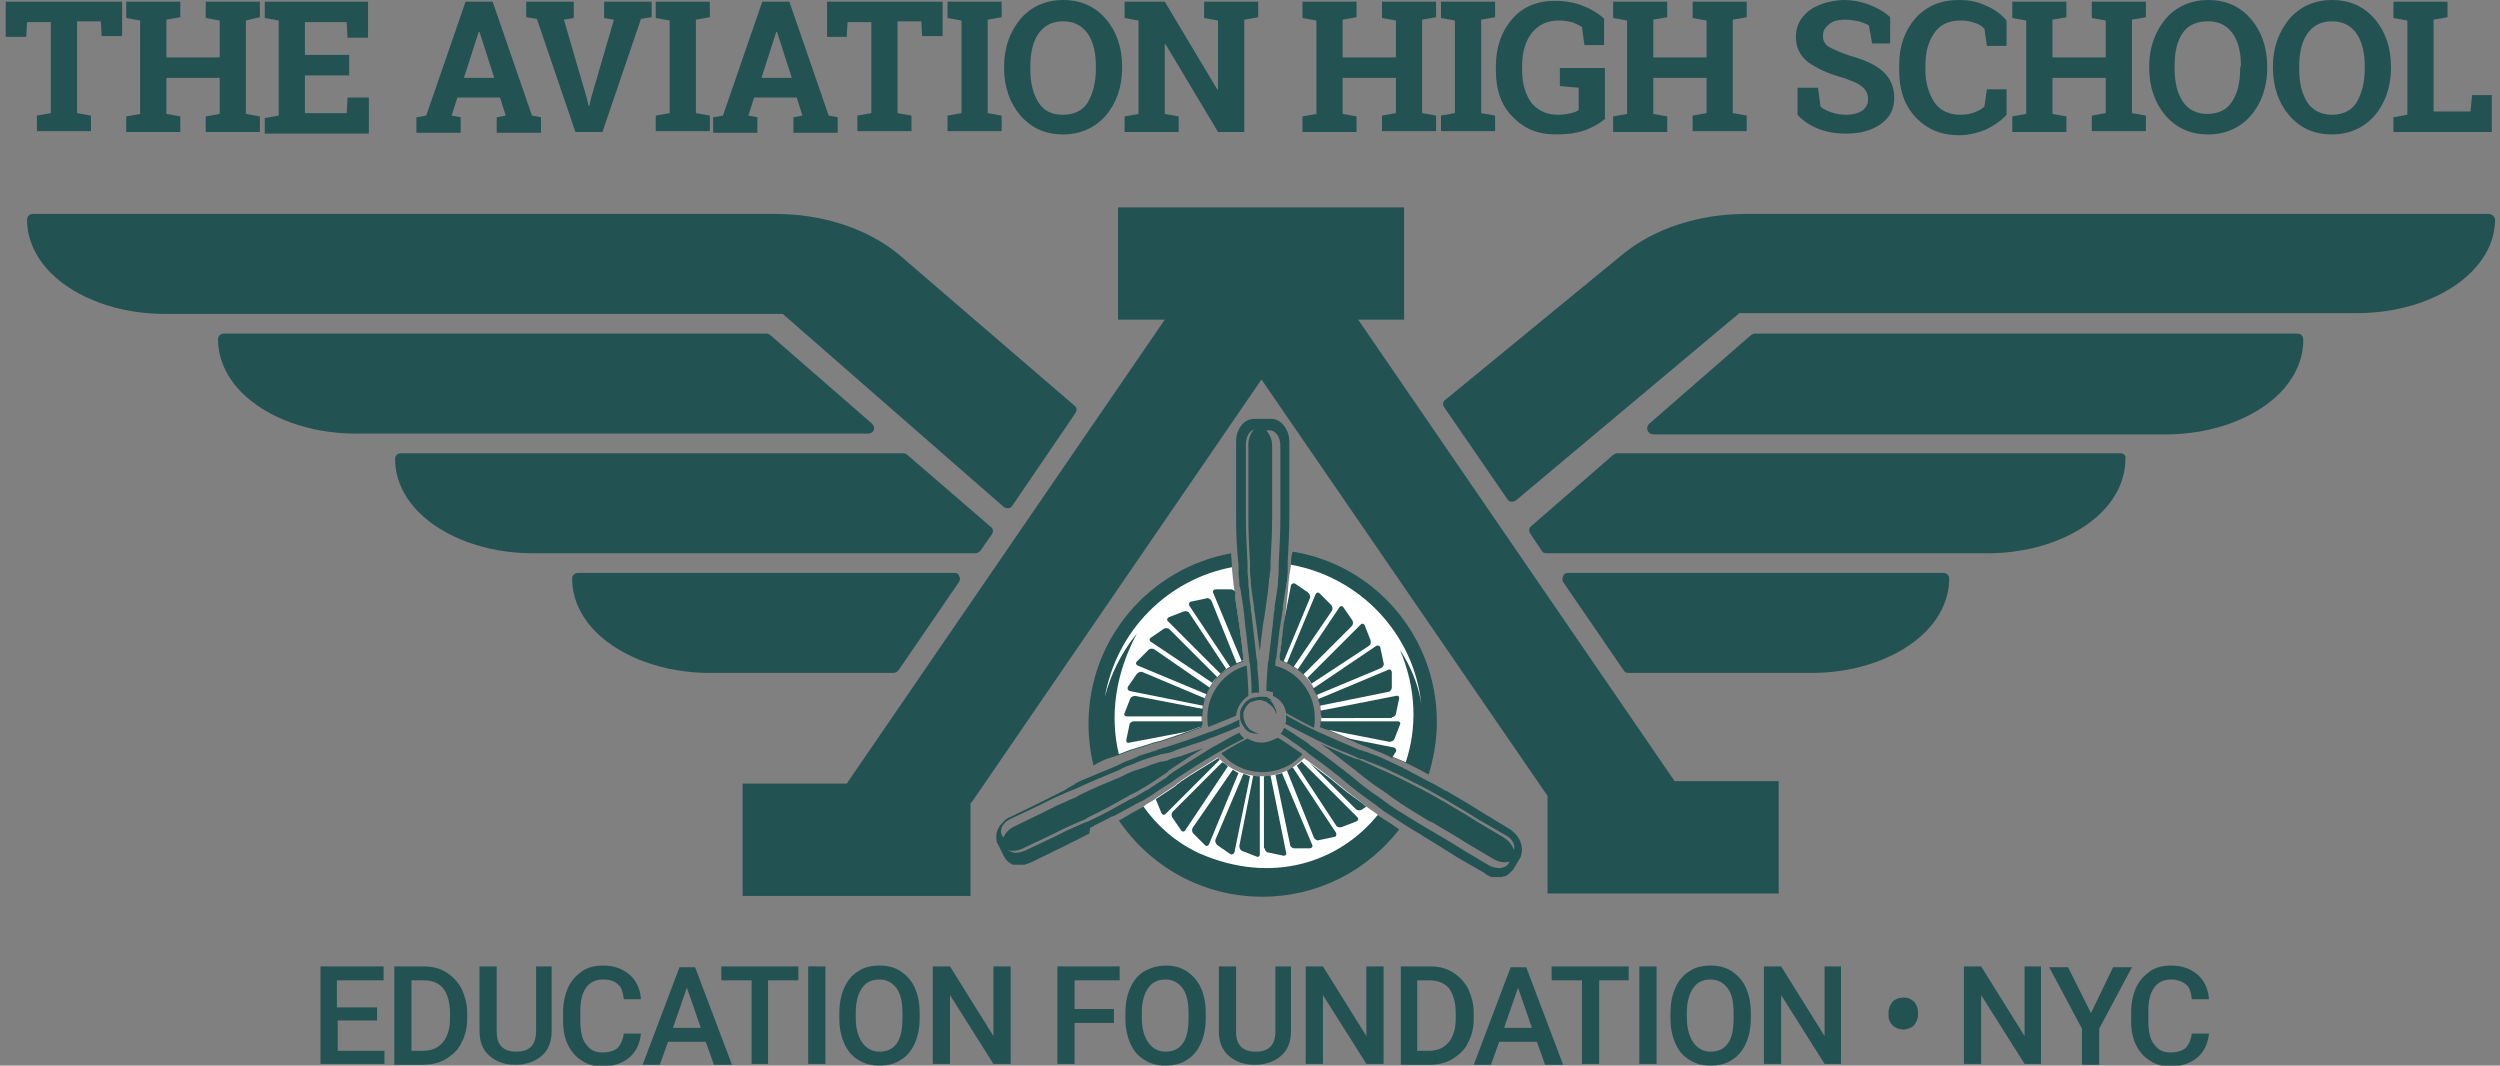
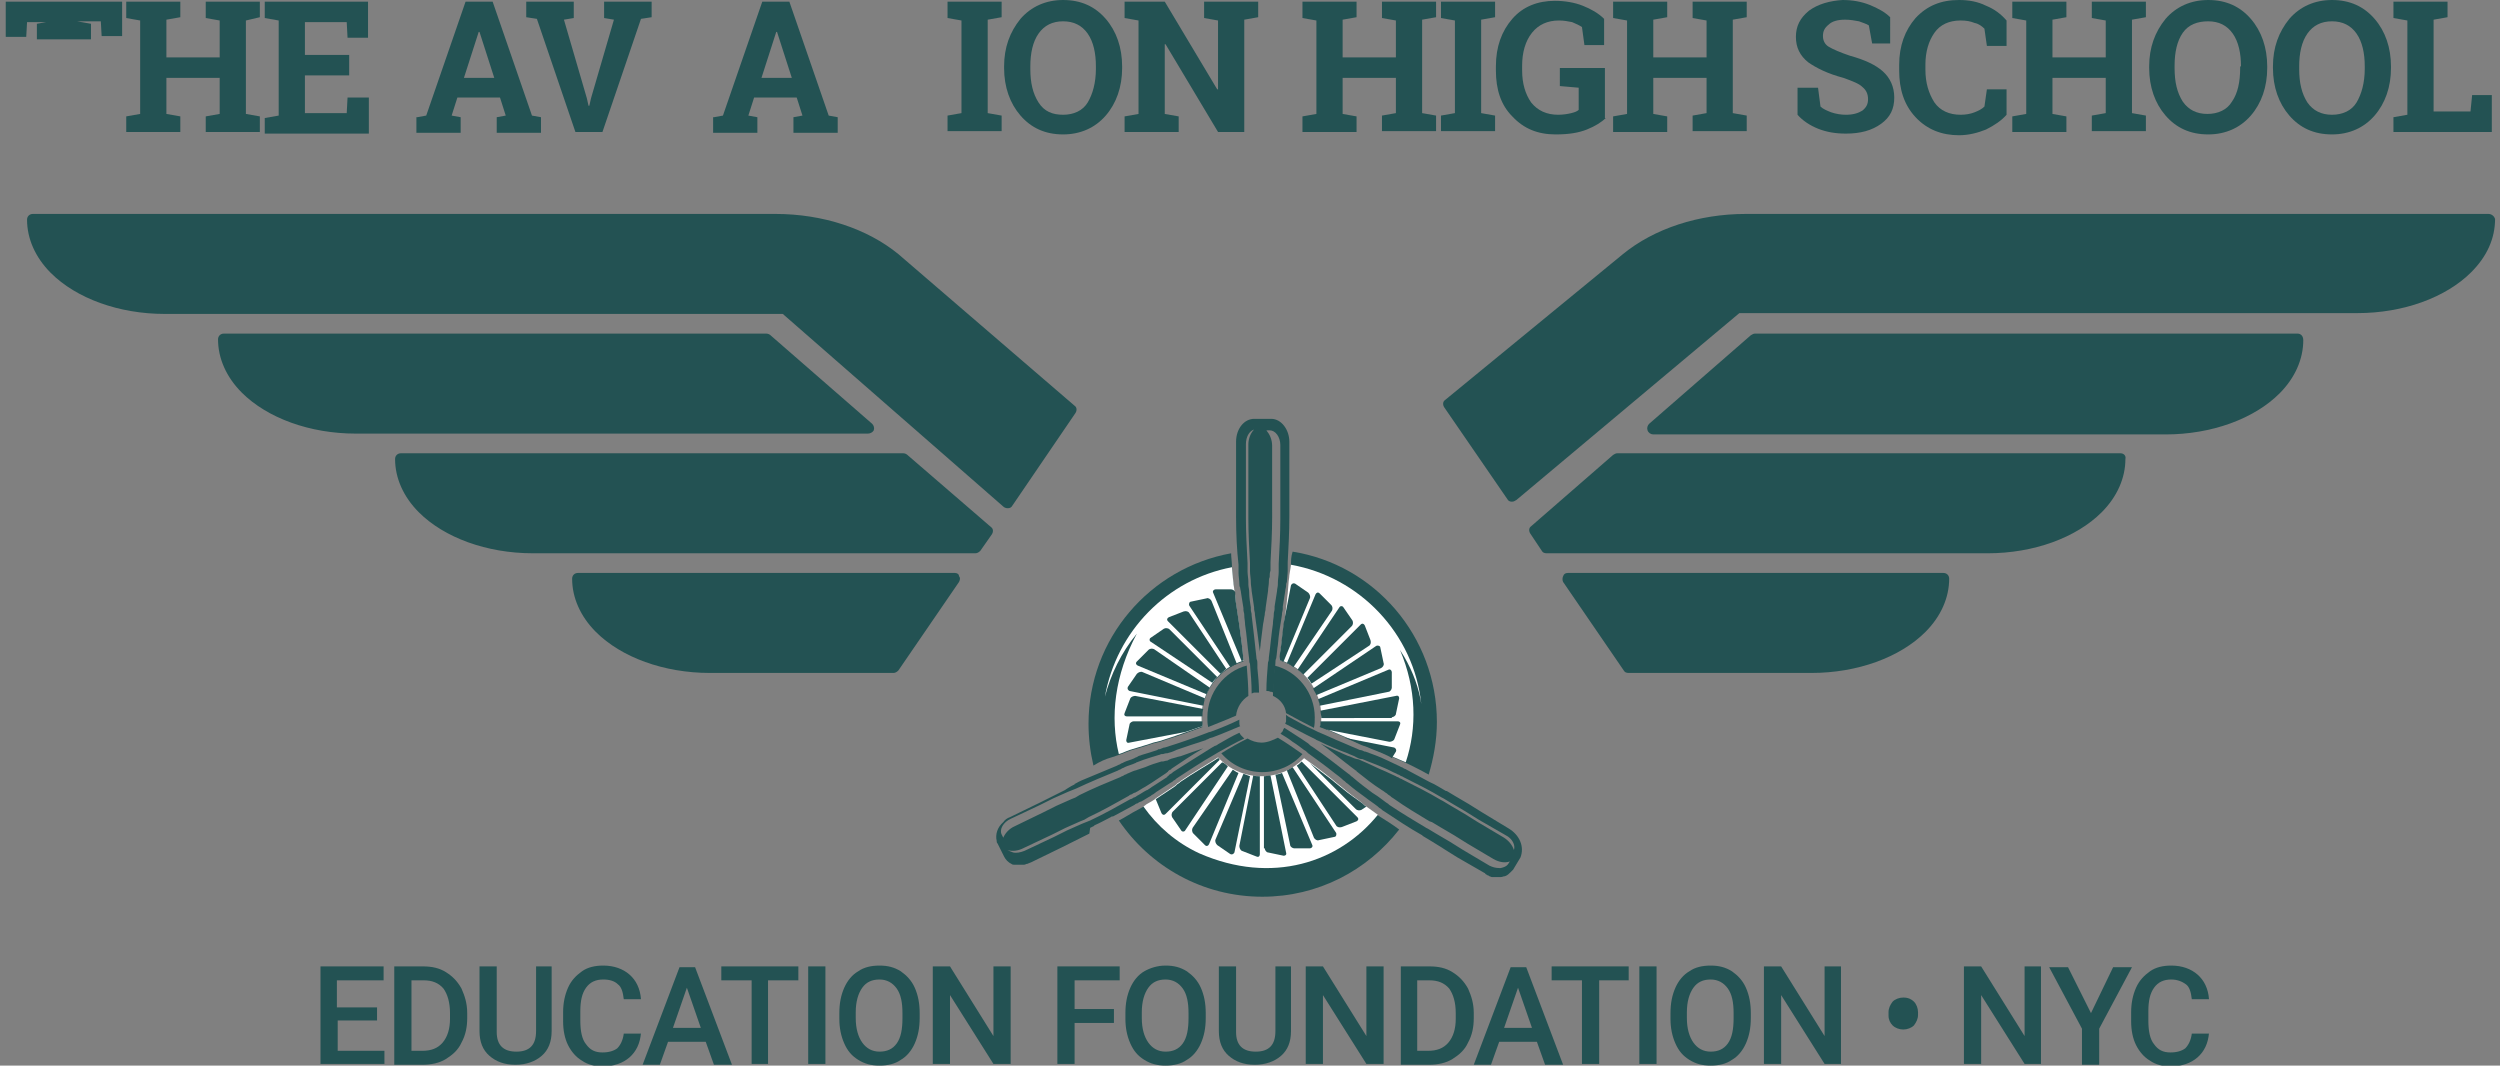
<svg xmlns="http://www.w3.org/2000/svg" version="1.1" id="Layer_1" x="0px" y="0px" viewBox="0 0 305 130" style="enable-background:new 0 0 305 130;" xml:space="preserve">
  <rect x="0" y="0" width="305" height="130" fill="#808080" stroke="none" />
  <style type="text/css">
	.st0{fill:#235253;}
	.st1{fill:#FFFFFF;}
	.st2{fill:none;}
</style>
  <g>
    <g>
-       <path class="st0" d="M14.9,0.2v4.2h-2.5l-0.1-1.8H9.4v11.2l1.7,0.3v1.9H4.5v-1.9l1.7-0.3V2.7H3.3L3.2,4.5H0.7V0.2H14.9z" />
+       <path class="st0" d="M14.9,0.2v4.2h-2.5l-0.1-1.8H9.4l1.7,0.3v1.9H4.5v-1.9l1.7-0.3V2.7H3.3L3.2,4.5H0.7V0.2H14.9z" />
      <path class="st0" d="M15.4,2.2V0.2H22v1.9l-1.7,0.3v4.6h6.5V2.5l-1.7-0.3V0.2h1.7H30h1.7v1.9L30,2.5v11.4l1.7,0.3v1.9h-6.6v-1.9    l1.7-0.3V9.5h-6.5v4.4l1.7,0.3v1.9h-6.6v-1.9l1.7-0.3V2.5L15.4,2.2z" />
      <path class="st0" d="M42.6,9.2h-5.4v4.6h5.1l0.1-1.9H45v4.4H32.3v-1.9l1.7-0.3V2.5l-1.7-0.3V0.2H34h10.9v4.4h-2.5l-0.1-1.9h-5.1v4    h5.4V9.2z" />
      <path class="st0" d="M50.9,14.3l1.1-0.2l4.8-13.9h3.3l4.8,13.9l1.1,0.2v1.9h-5.4v-1.9l1.1-0.2l-0.7-2.2h-5.2l-0.7,2.2l1.1,0.2v1.9    h-5.4V14.3z M56.6,9.5h3.7l-1.8-5.6h-0.1L56.6,9.5z" />
      <path class="st0" d="M70,2.2l-1.2,0.2l2.8,9.6l0.2,0.9h0.1l0.2-0.9l2.8-9.6l-1.2-0.2V0.2h5.8v1.9l-1.3,0.2l-4.7,13.8h-3.3    L65.5,2.3l-1.3-0.2V0.2H70V2.2z" />
-       <path class="st0" d="M80,2.2V0.2h6.6v1.9l-1.7,0.3v11.4l1.7,0.3v1.9H80v-1.9l1.7-0.3V2.5L80,2.2z" />
      <path class="st0" d="M87.1,14.3l1.1-0.2l4.8-13.9h3.3l4.8,13.9l1.1,0.2v1.9h-5.4v-1.9l1.1-0.2l-0.7-2.2h-5.2l-0.7,2.2l1.1,0.2v1.9    h-5.4V14.3z M92.9,9.5h3.7l-1.8-5.6h-0.1L92.9,9.5z" />
-       <path class="st0" d="M115,0.2v4.2h-2.5l-0.1-1.8h-2.9v11.2l1.7,0.3v1.9h-6.6v-1.9l1.7-0.3V2.7h-2.9l-0.1,1.8h-2.4V0.2H115z" />
      <path class="st0" d="M115.6,2.2V0.2h6.6v1.9l-1.7,0.3v11.4l1.7,0.3v1.9h-6.6v-1.9l1.7-0.3V2.5L115.6,2.2z" />
      <path class="st0" d="M136.9,8.3c0,2.3-0.7,4.3-2,5.8c-1.3,1.5-3.1,2.3-5.2,2.3c-2.2,0-3.9-0.8-5.2-2.3c-1.3-1.5-2-3.5-2-5.8V8.1    c0-2.3,0.7-4.2,2-5.8c1.3-1.5,3.1-2.3,5.2-2.3c2.2,0,3.9,0.8,5.2,2.3c1.3,1.5,2,3.5,2,5.8V8.3z M133.7,8.1c0-1.6-0.3-3-1-4    c-0.7-1-1.7-1.5-3-1.5c-1.3,0-2.3,0.5-3,1.5c-0.7,1-1,2.4-1,4v0.3c0,1.7,0.3,3,1,4.1s1.7,1.5,3,1.5c1.3,0,2.4-0.5,3-1.5    s1-2.4,1-4.1V8.1z" />
      <path class="st0" d="M153.5,0.2v1.9l-1.7,0.3v13.7h-3.2l-6.4-10.7l-0.1,0v8.5l1.7,0.3v1.9h-6.6v-1.9l1.7-0.3V2.5l-1.7-0.3V0.2h1.7    h3.2l6.4,10.7l0.1,0V2.5l-1.7-0.3V0.2h4.9H153.5z" />
      <path class="st0" d="M158.9,2.2V0.2h6.6v1.9l-1.7,0.3v4.6h6.5V2.5l-1.7-0.3V0.2h1.7h3.2h1.7v1.9l-1.7,0.3v11.4l1.7,0.3v1.9h-6.6    v-1.9l1.7-0.3V9.5h-6.5v4.4l1.7,0.3v1.9h-6.6v-1.9l1.7-0.3V2.5L158.9,2.2z" />
      <path class="st0" d="M175.8,2.2V0.2h6.6v1.9l-1.7,0.3v11.4l1.7,0.3v1.9h-6.6v-1.9l1.7-0.3V2.5L175.8,2.2z" />
      <path class="st0" d="M195.9,14.4c-0.5,0.5-1.3,1-2.3,1.4c-1,0.4-2.2,0.6-3.8,0.6c-2.2,0-3.9-0.7-5.3-2.2c-1.4-1.4-2-3.3-2-5.6V8.1    c0-2.4,0.7-4.3,2-5.8s3.1-2.2,5.2-2.2c1.2,0,2.4,0.2,3.4,0.6c1,0.4,1.9,0.9,2.6,1.6v3.2h-2.4L193,3.3c-0.3-0.2-0.7-0.4-1.2-0.6    c-0.5-0.1-1-0.2-1.6-0.2c-1.4,0-2.5,0.5-3.3,1.5c-0.8,1-1.2,2.4-1.2,4v0.6c0,1.6,0.4,2.9,1.1,3.9c0.8,1,1.9,1.5,3.3,1.5    c0.6,0,1.2-0.1,1.6-0.2c0.4-0.1,0.7-0.2,0.9-0.4v-2.7l-2.3-0.2V8.3h5.5V14.4z" />
      <path class="st0" d="M196.8,2.2V0.2h6.6v1.9l-1.7,0.3v4.6h6.5V2.5l-1.7-0.3V0.2h1.7h3.2h1.7v1.9l-1.7,0.3v11.4l1.7,0.3v1.9h-6.6    v-1.9l1.7-0.3V9.5h-6.5v4.4l1.7,0.3v1.9h-6.6v-1.9l1.7-0.3V2.5L196.8,2.2z" />
      <path class="st0" d="M230.8,5.3h-2.4L228,3.1c-0.3-0.2-0.7-0.3-1.2-0.5c-0.5-0.1-1.1-0.2-1.7-0.2c-0.9,0-1.6,0.2-2,0.6    c-0.5,0.4-0.7,0.8-0.7,1.4c0,0.5,0.2,1,0.7,1.3s1.4,0.7,2.6,1.1c1.8,0.5,3.1,1.1,4,1.9c0.9,0.8,1.4,1.9,1.4,3.2    c0,1.4-0.5,2.4-1.6,3.2s-2.5,1.2-4.3,1.2c-1.3,0-2.4-0.2-3.4-0.6c-1-0.4-1.9-1-2.5-1.7v-3.3h2.5l0.3,2.3c0.3,0.3,0.8,0.5,1.3,0.7    c0.6,0.2,1.2,0.3,1.8,0.3c0.9,0,1.5-0.2,2-0.5c0.5-0.4,0.7-0.8,0.7-1.4c0-0.6-0.2-1.1-0.7-1.5c-0.4-0.4-1.2-0.7-2.3-1.1    c-1.9-0.5-3.3-1.2-4.3-1.9c-1-0.8-1.5-1.8-1.5-3.1c0-1.3,0.5-2.3,1.6-3.2c1.1-0.8,2.5-1.2,4.1-1.3c1.2,0,2.3,0.2,3.3,0.6    c1,0.4,1.9,0.9,2.5,1.5V5.3z" />
      <path class="st0" d="M244.8,5.6h-2.4l-0.3-2.1c-0.3-0.3-0.7-0.6-1.2-0.7c-0.5-0.2-1-0.3-1.7-0.3c-1.4,0-2.5,0.5-3.2,1.5    c-0.7,1-1.1,2.3-1.1,3.9v0.6c0,1.6,0.4,2.9,1.1,4c0.7,1,1.8,1.5,3.2,1.5c0.6,0,1.2-0.1,1.7-0.3c0.5-0.2,0.9-0.4,1.2-0.7l0.3-2.1    h2.4V14c-0.6,0.7-1.5,1.3-2.5,1.8c-1,0.4-2.1,0.7-3.3,0.7c-2.1,0-3.9-0.7-5.3-2.2c-1.4-1.5-2-3.4-2-5.7V7.9c0-2.3,0.7-4.2,2-5.7    c1.4-1.5,3.1-2.2,5.3-2.2c1.2,0,2.3,0.2,3.3,0.7c1,0.4,1.8,1,2.5,1.8V5.6z" />
      <path class="st0" d="M245.5,2.2V0.2h6.6v1.9l-1.7,0.3v4.6h6.5V2.5l-1.7-0.3V0.2h1.7h3.2h1.7v1.9l-1.7,0.3v11.4l1.7,0.3v1.9h-6.6    v-1.9l1.7-0.3V9.5h-6.5v4.4l1.7,0.3v1.9h-6.6v-1.9l1.7-0.3V2.5L245.5,2.2z" />
      <path class="st0" d="M276.6,8.3c0,2.3-0.7,4.3-2,5.8c-1.3,1.5-3.1,2.3-5.2,2.3c-2.2,0-3.9-0.8-5.2-2.3c-1.3-1.5-2-3.5-2-5.8V8.1    c0-2.3,0.7-4.2,2-5.8c1.3-1.5,3.1-2.3,5.2-2.3c2.2,0,3.9,0.8,5.2,2.3c1.3,1.5,2,3.5,2,5.8V8.3z M273.4,8.1c0-1.6-0.3-3-1-4    c-0.7-1-1.7-1.5-3-1.5S267,3,266.3,4c-0.7,1-1,2.4-1,4v0.3c0,1.7,0.3,3,1,4.1c0.7,1,1.7,1.5,3,1.5c1.3,0,2.4-0.5,3-1.5    c0.7-1,1-2.4,1-4.1V8.1z" />
      <path class="st0" d="M291.7,8.3c0,2.3-0.7,4.3-2,5.8c-1.3,1.5-3.1,2.3-5.2,2.3c-2.2,0-3.9-0.8-5.2-2.3c-1.3-1.5-2-3.5-2-5.8V8.1    c0-2.3,0.7-4.2,2-5.8c1.3-1.5,3.1-2.3,5.2-2.3c2.2,0,3.9,0.8,5.2,2.3c1.3,1.5,2,3.5,2,5.8V8.3z M288.5,8.1c0-1.6-0.3-3-1-4    c-0.7-1-1.7-1.5-3-1.5c-1.3,0-2.3,0.5-3,1.5c-0.7,1-1,2.4-1,4v0.3c0,1.7,0.3,3,1,4.1c0.7,1,1.7,1.5,3,1.5c1.3,0,2.4-0.5,3-1.5    s1-2.4,1-4.1V8.1z" />
      <path class="st0" d="M292,16.2v-1.9l1.7-0.3V2.5L292,2.2V0.2h1.7h3.2h1.7v1.9l-1.7,0.3v11.2h4.5l0.2-2h2.4v4.5H292z" />
    </g>
    <g>
      <path class="st0" d="M46.1,124.5h-4.9v3.7h5.7v1.6h-7.8v-11.9h7.7v1.7h-5.7v3.3h4.9V124.5z" />
      <path class="st0" d="M48.1,129.8v-11.9h3.5c1.1,0,2,0.2,2.8,0.7c0.8,0.5,1.4,1.1,1.9,2c0.4,0.9,0.7,1.8,0.7,3v0.6    c0,1.1-0.2,2.1-0.7,3c-0.4,0.9-1.1,1.5-1.9,2c-0.8,0.5-1.8,0.7-2.9,0.7H48.1z M50.2,119.6v8.6h1.3c1.1,0,1.9-0.3,2.5-1    c0.6-0.7,0.9-1.7,0.9-2.9v-0.7c0-1.3-0.3-2.3-0.8-3c-0.6-0.7-1.4-1-2.4-1H50.2z" />
      <path class="st0" d="M67.3,117.9v7.9c0,1.3-0.4,2.3-1.2,3c-0.8,0.7-1.9,1.1-3.2,1.1c-1.4,0-2.4-0.4-3.2-1.1s-1.2-1.7-1.2-3v-7.9    h2.1v8c0,0.8,0.2,1.4,0.6,1.8c0.4,0.4,1,0.6,1.8,0.6c1.6,0,2.4-0.8,2.4-2.5v-7.9H67.3z" />
      <path class="st0" d="M78.2,126c-0.1,1.3-0.6,2.3-1.4,3c-0.8,0.7-1.9,1.1-3.3,1.1c-0.9,0-1.8-0.2-2.5-0.7c-0.7-0.4-1.3-1.1-1.7-1.9    c-0.4-0.8-0.6-1.8-0.6-2.9v-1.1c0-1.1,0.2-2.1,0.6-3c0.4-0.9,1-1.5,1.7-2c0.7-0.5,1.6-0.7,2.6-0.7c1.3,0,2.4,0.4,3.2,1.1    c0.8,0.7,1.3,1.7,1.4,3h-2.1c-0.1-0.9-0.3-1.5-0.7-1.8c-0.4-0.4-1-0.6-1.8-0.6c-0.9,0-1.6,0.3-2.1,1c-0.5,0.7-0.7,1.6-0.7,2.9v1.1    c0,1.3,0.2,2.3,0.7,2.9c0.5,0.7,1.1,1,2,1c0.8,0,1.4-0.2,1.8-0.5c0.4-0.4,0.7-1,0.8-1.8H78.2z" />
      <path class="st0" d="M86.1,127.1h-4.6l-1,2.8h-2.1l4.5-11.9h1.9l4.5,11.9h-2.2L86.1,127.1z M82.1,125.4h3.4l-1.7-4.9L82.1,125.4z" />
      <path class="st0" d="M97.4,119.6h-3.7v10.2h-2v-10.2H88v-1.7h9.4V119.6z" />
      <path class="st0" d="M100.7,129.8h-2.1v-11.9h2.1V129.8z" />
      <path class="st0" d="M112.2,124.2c0,1.2-0.2,2.2-0.6,3.1c-0.4,0.9-1,1.6-1.7,2c-0.7,0.5-1.6,0.7-2.6,0.7c-1,0-1.8-0.2-2.6-0.7    c-0.8-0.5-1.3-1.1-1.7-2c-0.4-0.9-0.6-1.9-0.6-3v-0.7c0-1.2,0.2-2.2,0.6-3.1c0.4-0.9,1-1.6,1.7-2c0.7-0.5,1.6-0.7,2.6-0.7    c1,0,1.8,0.2,2.6,0.7c0.7,0.5,1.3,1.1,1.7,2c0.4,0.9,0.6,1.9,0.6,3.1V124.2z M110.1,123.6c0-1.3-0.2-2.3-0.7-3    c-0.5-0.7-1.2-1.1-2.1-1.1c-0.9,0-1.6,0.3-2.1,1c-0.5,0.7-0.8,1.7-0.8,3v0.7c0,1.3,0.3,2.3,0.8,3c0.5,0.7,1.2,1.1,2.1,1.1    c0.9,0,1.6-0.3,2.1-1c0.5-0.7,0.7-1.7,0.7-3.1V123.6z" />
      <path class="st0" d="M123.3,129.8h-2.1l-5.3-8.4v8.4h-2.1v-11.9h2.1l5.3,8.5v-8.5h2.1V129.8z" />
      <path class="st0" d="M135.9,124.8h-4.8v5h-2.1v-11.9h7.6v1.7h-5.5v3.5h4.8V124.8z" />
      <path class="st0" d="M147.1,124.2c0,1.2-0.2,2.2-0.6,3.1c-0.4,0.9-1,1.6-1.7,2c-0.7,0.5-1.6,0.7-2.6,0.7c-1,0-1.8-0.2-2.6-0.7    c-0.8-0.5-1.3-1.1-1.7-2c-0.4-0.9-0.6-1.9-0.6-3v-0.7c0-1.2,0.2-2.2,0.6-3.1c0.4-0.9,1-1.6,1.7-2s1.6-0.7,2.6-0.7    c1,0,1.8,0.2,2.6,0.7c0.7,0.5,1.3,1.1,1.7,2c0.4,0.9,0.6,1.9,0.6,3.1V124.2z M145,123.6c0-1.3-0.2-2.3-0.7-3    c-0.5-0.7-1.2-1.1-2.1-1.1c-0.9,0-1.6,0.3-2.1,1c-0.5,0.7-0.8,1.7-0.8,3v0.7c0,1.3,0.3,2.3,0.8,3c0.5,0.7,1.2,1.1,2.1,1.1    c0.9,0,1.6-0.3,2.1-1c0.5-0.7,0.7-1.7,0.7-3.1V123.6z" />
      <path class="st0" d="M157.5,117.9v7.9c0,1.3-0.4,2.3-1.2,3c-0.8,0.7-1.9,1.1-3.2,1.1c-1.4,0-2.4-0.4-3.2-1.1    c-0.8-0.7-1.2-1.7-1.2-3v-7.9h2.1v8c0,0.8,0.2,1.4,0.6,1.8c0.4,0.4,1,0.6,1.8,0.6c1.6,0,2.4-0.8,2.4-2.5v-7.9H157.5z" />
      <path class="st0" d="M168.8,129.8h-2.1l-5.3-8.4v8.4h-2.1v-11.9h2.1l5.3,8.5v-8.5h2.1V129.8z" />
      <path class="st0" d="M170.9,129.8v-11.9h3.5c1.1,0,2,0.2,2.8,0.7c0.8,0.5,1.4,1.1,1.9,2c0.4,0.9,0.7,1.8,0.7,3v0.6    c0,1.1-0.2,2.1-0.7,3c-0.4,0.9-1.1,1.5-1.9,2c-0.8,0.5-1.8,0.7-2.9,0.7H170.9z M172.9,119.6v8.6h1.3c1.1,0,1.9-0.3,2.5-1    c0.6-0.7,0.9-1.7,0.9-2.9v-0.7c0-1.3-0.3-2.3-0.8-3c-0.6-0.7-1.4-1-2.4-1H172.9z" />
      <path class="st0" d="M187.5,127.1h-4.6l-1,2.8h-2.1l4.5-11.9h1.9l4.5,11.9h-2.2L187.5,127.1z M183.5,125.4h3.4l-1.7-4.9    L183.5,125.4z" />
      <path class="st0" d="M198.8,119.6h-3.7v10.2h-2.1v-10.2h-3.7v-1.7h9.4V119.6z" />
      <path class="st0" d="M202.1,129.8H200v-11.9h2.1V129.8z" />
      <path class="st0" d="M213.6,124.2c0,1.2-0.2,2.2-0.6,3.1c-0.4,0.9-1,1.6-1.7,2c-0.7,0.5-1.6,0.7-2.6,0.7c-1,0-1.8-0.2-2.6-0.7    c-0.8-0.5-1.3-1.1-1.7-2c-0.4-0.9-0.6-1.9-0.6-3v-0.7c0-1.2,0.2-2.2,0.6-3.1c0.4-0.9,1-1.6,1.7-2c0.7-0.5,1.6-0.7,2.6-0.7    c1,0,1.8,0.2,2.6,0.7c0.7,0.5,1.3,1.1,1.7,2c0.4,0.9,0.6,1.9,0.6,3.1V124.2z M211.5,123.6c0-1.3-0.2-2.3-0.7-3    c-0.5-0.7-1.2-1.1-2.1-1.1c-0.9,0-1.6,0.3-2.1,1c-0.5,0.7-0.8,1.7-0.8,3v0.7c0,1.3,0.3,2.3,0.8,3c0.5,0.7,1.2,1.1,2.1,1.1    c0.9,0,1.6-0.3,2.1-1c0.5-0.7,0.7-1.7,0.7-3.1V123.6z" />
      <path class="st0" d="M224.7,129.8h-2.1l-5.3-8.4v8.4h-2.1v-11.9h2.1l5.3,8.5v-8.5h2V129.8z" />
      <path class="st0" d="M230.4,123.5c0-0.5,0.2-0.9,0.5-1.3c0.3-0.3,0.8-0.5,1.3-0.5c0.6,0,1,0.2,1.3,0.5c0.3,0.3,0.5,0.8,0.5,1.3    v0.3c0,0.5-0.2,0.9-0.5,1.3c-0.3,0.3-0.8,0.5-1.3,0.5c-0.5,0-1-0.2-1.3-0.5c-0.3-0.3-0.5-0.7-0.5-1.2V123.5z" />
      <path class="st0" d="M249.1,129.8H247l-5.3-8.4v8.4h-2.1v-11.9h2.1l5.3,8.5v-8.5h2V129.8z" />
      <path class="st0" d="M255.1,123.6l2.7-5.6h2.3l-4,7.5v4.4H254v-4.4l-4-7.5h2.3L255.1,123.6z" />
      <path class="st0" d="M269.5,126c-0.1,1.3-0.6,2.3-1.4,3c-0.8,0.7-1.9,1.1-3.3,1.1c-0.9,0-1.8-0.2-2.5-0.7    c-0.7-0.4-1.3-1.1-1.7-1.9c-0.4-0.8-0.6-1.8-0.6-2.9v-1.1c0-1.1,0.2-2.1,0.6-3c0.4-0.9,1-1.5,1.7-2c0.7-0.5,1.6-0.7,2.6-0.7    c1.3,0,2.4,0.4,3.2,1.1c0.8,0.7,1.3,1.7,1.4,3h-2.1c-0.1-0.9-0.3-1.5-0.7-1.8s-1-0.6-1.8-0.6c-0.9,0-1.6,0.3-2.1,1    c-0.5,0.7-0.7,1.6-0.7,2.9v1.1c0,1.3,0.2,2.3,0.7,2.9c0.5,0.7,1.1,1,2,1c0.8,0,1.4-0.2,1.8-0.5c0.4-0.4,0.7-1,0.8-1.8H269.5z" />
    </g>
    <g>
      <g>
        <g>
          <path class="st0" d="M303.6,26.1H213c-5.8,0-11.2,1.8-15,4.9l-21.7,17.8c-0.3,0.2-0.3,0.6-0.1,0.9l7.7,11.2      c0.1,0.2,0.3,0.3,0.5,0.3c0,0,0.1,0,0.1,0c0.2,0,0.3-0.1,0.5-0.2l27.2-22.8h75.4c5.6,0,10.8-1.9,13.9-5c1.9-1.9,2.9-4.1,2.9-6.5      C304.3,26.4,304,26.1,303.6,26.1z" />
          <path class="st0" d="M280.3,40.7h-66.2c-0.2,0-0.3,0.1-0.5,0.2l-12.4,10.8c-0.2,0.2-0.3,0.5-0.2,0.8s0.4,0.5,0.7,0.5h62.5      c0,0,0,0,0,0c5.6,0,10.8-1.9,13.9-5c1.9-1.9,2.9-4.2,2.9-6.5C281,41,280.7,40.7,280.3,40.7z" />
          <path class="st0" d="M258.7,55.3h-61.4c-0.2,0-0.3,0.1-0.5,0.2l-10,8.7c-0.3,0.2-0.3,0.6-0.1,0.9l1.4,2.1      c0.1,0.2,0.3,0.3,0.6,0.3h53.8c5.6,0,10.8-1.9,13.9-5c1.9-1.9,2.9-4.2,2.9-6.5C259.4,55.6,259.1,55.3,258.7,55.3z" />
          <path class="st0" d="M237.1,69.9h-45.8c-0.3,0-0.5,0.1-0.6,0.4c-0.1,0.2-0.1,0.5,0,0.7l7.4,10.8c0.1,0.2,0.3,0.3,0.6,0.3H221      c5.6,0,10.8-1.9,13.9-5c1.9-1.9,2.9-4.2,2.9-6.5C237.8,70.2,237.5,69.9,237.1,69.9z" />
          <path class="st0" d="M109.6,31c-3.8-3.1-9.2-4.9-15-4.9H4c-0.4,0-0.7,0.3-0.7,0.7c0,2.3,1,4.6,2.9,6.5c3.1,3.1,8.3,5,13.9,5      h75.4l26.9,23.5c0.1,0.1,0.3,0.2,0.5,0.2c0,0,0.1,0,0.1,0c0.2,0,0.4-0.1,0.5-0.3l7.7-11.3c0.2-0.3,0.2-0.7-0.1-0.9L109.6,31z" />
          <path class="st0" d="M106.6,52.5c0.1-0.3,0-0.6-0.2-0.8L94,40.9c-0.1-0.1-0.3-0.2-0.5-0.2H27.3c-0.4,0-0.7,0.3-0.7,0.7      c0,2.3,1,4.6,2.9,6.5c3.1,3.1,8.3,5,13.9,5h62.5C106.2,52.9,106.5,52.7,106.6,52.5z" />
          <path class="st0" d="M110.7,55.5c-0.1-0.1-0.3-0.2-0.5-0.2H48.9c-0.4,0-0.7,0.3-0.7,0.7c0,2.3,1,4.6,2.9,6.5      c3.1,3.1,8.3,5,13.9,5h54c0.2,0,0.4-0.1,0.6-0.3l1.4-2c0.2-0.3,0.2-0.7-0.1-0.9L110.7,55.5z" />
          <path class="st0" d="M116.5,69.9h-46c-0.4,0-0.7,0.3-0.7,0.7c0,2.3,1,4.6,2.9,6.5c3.1,3.1,8.3,5,13.9,5H109      c0.2,0,0.4-0.1,0.6-0.3L117,71c0.1-0.2,0.2-0.5,0-0.7C117,70,116.7,69.9,116.5,69.9z" />
        </g>
-         <polygon class="st0" points="215.6,95.3 204.3,95.3 165.7,39 169.8,39 171.3,39 171.3,37.6 171.3,26.7 171.3,25.3 169.8,25.3      137.8,25.3 136.4,25.3 136.4,26.7 136.4,37.6 136.4,39 137.8,39 142.1,39 103.3,95.6 92,95.6 90.6,95.6 90.6,97 90.6,107.9      90.6,109.3 92,109.3 117,109.3 118.4,109.3 118.4,107.9 118.4,98 118.6,97.8 153.9,46.3 188.8,97.1 188.8,107.6 188.8,109      190.2,109 215.6,109 217,109 217,107.6 217,96.7 217,95.3    " />
      </g>
      <g>
        <g>
          <path class="st0" d="M135.6,92.4l1.2-0.4c0.3-0.1,0.7-0.3,1-0.4l1-0.3c0.7-0.2,1.3-0.4,1.9-0.6l0.8-0.2c1.9-0.6,3.6-1.2,5.2-1.8      l0,0c-0.1-0.4-0.1-0.7-0.1-1.1c0-3.2,2.1-6,5.1-6.9l0,0c-0.1-1.3-0.3-2.7-0.5-4.2l-0.3-2c-0.1-0.6-0.2-1.2-0.2-1.7l-0.2-1.4      c0-0.3-0.1-0.7-0.1-1l-0.1-1.3c0-0.5-0.1-1.1-0.1-1.6c-9.9,1.8-17.4,10.4-17.4,20.8c0,1.7,0.2,3.4,0.6,5.1      C134.2,92.9,134.9,92.6,135.6,92.4z" />
          <path class="st0" d="M157.5,69l-0.1,1.3c0,0.3-0.1,0.7-0.1,1l-0.1,1.2c-0.1,0.6-0.1,1.2-0.2,1.8l-0.1,0.9      c-0.2,1.2-0.3,2.5-0.5,3.8c-0.1,0.5-0.1,1.1-0.2,1.6l0,0c3,0.9,5.1,3.8,5.1,6.9c0,0.4,0,0.8-0.1,1.2c1.1,0.5,2,0.9,3,1.3      c0.7,0.3,1.4,0.6,2.1,0.9l0.6,0.2c0.9,0.4,1.8,0.7,2.6,1.1c0.5,0.2,0.9,0.4,1.4,0.6l1.1,0.5c0.8,0.4,1.6,0.8,2.3,1.2      c0.6-2,1-4.2,1-6.4c0-10.5-7.6-19.2-17.6-20.8C157.5,67.9,157.5,68.4,157.5,69z" />
          <path class="st0" d="M168.3,99.6l-0.9-0.6c-0.4-0.3-0.9-0.6-1.3-1c-0.8-0.6-1.5-1.1-2.2-1.7l-0.5-0.4c-0.4-0.3-0.7-0.6-1.1-0.9      c-1-0.8-2.1-1.6-3.2-2.4c-1.4,1.4-3.2,2.2-5.2,2.2c-2,0-3.9-0.8-5.3-2.3l0,0c-1.4,0.9-3,1.8-4.6,2.9l-0.1,0.1l-0.3,0.2l-0.1,0.1      l-0.1,0.1c-0.6,0.4-1.2,0.8-1.8,1.2l-0.6,0.4l-0.1,0.1c-0.3,0.2-0.6,0.4-1,0.6l-1.1,0.6c-0.8,0.4-1.5,0.9-2.3,1.3      c3.8,5.6,10.2,9.3,17.5,9.3c6.8,0,12.8-3.2,16.7-8.2C169.9,100.6,169.1,100.1,168.3,99.6z" />
        </g>
        <g>
          <path class="st1" d="M157.3,70.2c0,0.3-0.1,0.7-0.1,1l-0.1,1.2c-0.1,0.6-0.1,1.2-0.2,1.8l-0.1,0.9c-0.2,1.2-0.3,2.5-0.5,3.8      c-0.1,0.5-0.1,1.1-0.2,1.6l0,0c3,0.9,5.1,3.8,5.1,6.9c0,0.4,0,0.8-0.1,1.2c1.1,0.5,2,0.9,3,1.3c0.7,0.3,1.4,0.6,2.1,0.9l0.6,0.2      c0.9,0.4,1.8,0.7,2.6,1.1c0.5,0.2,0.9,0.4,1.4,0.6l0.7,0.3c1.4-4.2,1.3-9-0.7-13.7c0.2,0.3,0.3,0.5,0.5,0.8      c1.1,1.9,1.8,3.8,2.1,5.8c-0.9-8.6-7.5-15.5-15.9-17L157.3,70.2z" />
          <path class="st1" d="M167.4,98.9c-0.4-0.3-0.9-0.6-1.3-1c-0.8-0.6-1.5-1.1-2.2-1.7l-0.5-0.4c-0.4-0.3-0.7-0.6-1.1-0.9      c-1-0.8-2.1-1.6-3.2-2.4c-1.4,1.4-3.2,2.2-5.2,2.2c-2,0-3.9-0.8-5.3-2.3l0,0c-1.4,0.9-3,1.8-4.6,2.9l-0.1,0.1l-0.3,0.2l-0.1,0.1      l-0.1,0.1c-0.6,0.4-1.2,0.8-1.8,1.2l-0.6,0.4l-0.1,0.1c-0.3,0.2-0.6,0.4-1,0.6l-0.4,0.3c1.7,2.4,4,4.4,6.8,5.7      c8.9,3.9,17.1,1.1,21.8-4.7L167.4,98.9z" />
          <path class="st1" d="M136.5,92l0.3-0.1c0.3-0.1,0.7-0.3,1-0.4l1-0.3c0.7-0.2,1.3-0.4,1.9-0.6l0.8-0.2c1.9-0.6,3.6-1.2,5.2-1.8      l0,0c-0.1-0.4-0.1-0.7-0.1-1.1c0-3.2,2.1-6,5.1-6.9l0,0c-0.1-1.3-0.3-2.7-0.5-4.2l-0.3-2c-0.1-0.6-0.2-1.2-0.2-1.7l-0.2-1.4      c0-0.3-0.1-0.7-0.1-1l-0.1-1.1c-7.9,1.5-14.1,7.8-15.5,15.8c0.7-2.7,2-5.4,3.9-7.7C136,82.3,135.4,87.5,136.5,92z" />
        </g>
        <g>
          <path class="st0" d="M156.9,87c1.1,0.6,2.2,1.2,3.4,1.8c0.1-0.4,0.1-0.8,0.1-1.3c0-3-2.1-5.6-4.9-6.3c-0.1,1.3-0.2,2.5-0.2,3.7      C156.2,85.3,156.8,86.1,156.9,87z" />
          <path class="st0" d="M147.3,87.5c0,0.4,0,0.8,0.1,1.2c1.2-0.5,2.3-0.9,3.4-1.4c0.1-1,0.7-1.9,1.5-2.4c0-1.2-0.1-2.4-0.2-3.7      C149.4,81.9,147.3,84.5,147.3,87.5z" />
          <path class="st0" d="M153.9,90.6c-0.6,0-1.2-0.2-1.7-0.5c-1,0.5-2.1,1.1-3.2,1.8c1.2,1.4,3,2.3,5,2.3c1.9,0,3.7-0.8,4.9-2.2      c-1-0.7-2-1.4-3-2C155.3,90.3,154.6,90.6,153.9,90.6z" />
          <path class="st0" d="M151.1,68.9c0,0.2,0,0.3,0,0.5c0,0.2,0,0.3,0,0.5c0,0.4,0.1,0.9,0.1,1.3c0,0.2,0,0.3,0.1,0.5      c0,0.2,0.1,0.4,0.1,0.6c0.1,0.6,0.2,1.3,0.3,1.9c0,0,0,0.1,0,0.1c0,0,0,0.1,0,0.1c0,0.2,0.1,0.4,0.1,0.6c0,0,0,0.1,0,0.1      c0,0.3,0.1,0.7,0.1,1.1c0.2,1.3,0.3,2.8,0.5,4.2c0,0.2,0,0.4,0.1,0.6c0.1,1.2,0.2,2.4,0.2,3.6c0,0,0,0,0,0      c0.1,0,0.2-0.1,0.3-0.1c0.1,0,0.1,0,0.2,0c0,0,0.1,0,0.1,0c0.1,0,0.2,0,0.3,0c0-1-0.1-2-0.2-3c0-0.2,0-0.3,0-0.5      c0-0.2,0-0.4-0.1-0.6c-0.2-1.9-0.4-3.7-0.6-5.3c0,0,0-0.1,0-0.1c0-0.2-0.1-0.4-0.1-0.6c0,0,0-0.1,0-0.1c0-0.1,0-0.1,0-0.2      c-0.1-0.6-0.2-1.2-0.2-1.9c0-0.3-0.1-0.6-0.1-0.9c0-0.1,0-0.2,0-0.3c0-0.4-0.1-0.9-0.1-1.3c0-0.2,0-0.3,0-0.5c0-0.2,0-0.3,0-0.5      c-0.1-1.8-0.2-3.7-0.2-5.5c0,0,0,0,0,0v-0.6v-0.6v-2v-0.9v-0.9v-4c0-0.9,0.4-1.6,1-1.8c-0.4,0.4-0.7,1.1-0.7,1.8v4v0.9v0.9v2      v0.6v0.6v0c0,1.9,0.1,3.7,0.2,5.5c0,0.2,0,0.3,0,0.5c0,0.2,0,0.3,0,0.5c0,0.4,0.1,0.9,0.1,1.3c0,0,0,0,0,0.1      c0,0.3,0.1,0.7,0.1,1c0.1,0.7,0.2,1.3,0.3,2c0,0,0,0,0,0.1c0,0,0,0.1,0,0.1c0,0.2,0.1,0.4,0.1,0.6c0,0,0,0.1,0,0.1      c0.2,1.4,0.4,2.9,0.6,4.5c0-0.3,0.1-0.7,0.1-1c0.1-0.8,0.2-1.6,0.3-2.4c0.1-0.4,0.1-0.7,0.2-1.1c0,0,0-0.1,0-0.1      c0-0.2,0.1-0.4,0.1-0.6c0,0,0-0.1,0-0.1c0,0,0,0,0,0c0.1-0.7,0.2-1.4,0.3-2.1c0-0.4,0.1-0.7,0.1-1.1c0-0.2,0-0.4,0.1-0.6      c0-0.3,0-0.5,0.1-0.8c0-0.2,0-0.3,0-0.5c0-0.2,0-0.3,0-0.5c0.1-1.8,0.2-3.7,0.2-5.5v0v-0.6V62v-1.9v-0.9v-0.9v-3.9      c0-0.8-0.3-1.4-0.7-1.9h0.4c0.7,0,1.3,0.8,1.3,1.8v4v0.9v0.9v2v0.6v0.6c0,0,0,0,0,0c0,1.8-0.1,3.7-0.2,5.5c0,0.2,0,0.3,0,0.5      c0,0.2,0,0.3,0,0.5c0,0.4-0.1,0.9-0.1,1.3c0,0.1,0,0.2,0,0.2c0,0.3-0.1,0.5-0.1,0.8c-0.1,0.6-0.2,1.3-0.3,1.9c0,0.1,0,0.1,0,0.2      c0,0,0,0,0,0.1c0,0.2-0.1,0.4-0.1,0.6c0,0,0,0.1,0,0.1c0,0.3-0.1,0.7-0.1,1c0,0,0,0.1,0,0.1c-0.2,1.3-0.3,2.7-0.5,4.1      c0,0.2,0,0.4-0.1,0.6c-0.1,1.2-0.2,2.4-0.2,3.5c0.2,0,0.3,0,0.5,0.1c0,0,0,0,0,0c0.1,0,0.1,0,0.1,0c0.1,0,0.2,0.1,0.3,0.1      c0-1.2,0.1-2.4,0.2-3.6c0-0.2,0-0.4,0.1-0.6c0.1-0.6,0.1-1.1,0.2-1.6c0.1-1.3,0.3-2.5,0.5-3.7c0,0,0-0.1,0-0.1      c0-0.2,0.1-0.4,0.1-0.6c0,0,0-0.1,0-0.1c0-0.1,0-0.1,0-0.2c0.1-0.6,0.2-1.3,0.3-1.9c0-0.2,0.1-0.4,0.1-0.6c0-0.2,0-0.3,0.1-0.5      c0-0.4,0.1-0.9,0.1-1.4c0-0.2,0-0.3,0-0.5c0-0.2,0-0.3,0-0.5c0.1-1.9,0.2-3.7,0.2-5.6c0,0,0-0.1,0-0.1v-0.5v-0.6v-2v-0.9v-0.9      v-4.1c0-1.5-1-2.8-2.2-2.8H153c-1.2,0-2.2,1.2-2.2,2.8v4.1v0.9v0.9v2v0.6v0.5c0,0,0,0.1,0,0.1C150.8,65.2,150.9,67.1,151.1,68.9      z" />
          <path class="st0" d="M184.1,101.1l-3.3-2l-0.8-0.5l-0.8-0.5l-1.7-1l-0.5-0.3l-0.5-0.3l-0.1,0c-0.7-0.4-1.3-0.8-2-1.1      c-0.9-0.5-1.9-1-2.8-1.5c-0.1-0.1-0.3-0.1-0.4-0.2c-0.1-0.1-0.3-0.1-0.4-0.2c-0.6-0.3-1.1-0.5-1.7-0.8c-0.8-0.4-1.7-0.7-2.5-1      c0,0-0.1,0-0.1,0c-0.2-0.1-0.4-0.2-0.6-0.2c-0.7-0.3-1.4-0.6-2.1-0.9c-1-0.4-2-0.9-3-1.3c-0.2-0.1-0.4-0.2-0.6-0.3      c-0.9-0.4-1.8-0.9-2.7-1.4c-0.2-0.1-0.4-0.2-0.6-0.4c0,0,0,0,0,0.1c0,0,0,0,0,0.1c0,0.1,0,0.1,0,0.2c0,0.1,0,0.1,0,0.2      c0,0.1,0,0.1,0,0.2c0,0.1-0.1,0.2-0.1,0.3c0.8,0.4,1.7,0.9,2.5,1.3c0.2,0.1,0.4,0.2,0.6,0.3c0.2,0.1,0.4,0.2,0.6,0.3      c0.1,0.1,0.2,0.1,0.4,0.2c1.2,0.6,2.4,1.1,3.5,1.5c0.4,0.2,0.8,0.3,1.1,0.5c0.2,0.1,0.4,0.2,0.6,0.2c0,0,0,0,0.1,0      c0.9,0.4,1.8,0.7,2.7,1.1c0.5,0.2,1,0.5,1.5,0.7c0.1,0.1,0.3,0.1,0.4,0.2c0.1,0.1,0.3,0.1,0.4,0.2c1.6,0.8,3.2,1.6,4.7,2.5      l0.2,0.1l0.5,0.3l0.5,0.3l1.7,1l0.8,0.5l0.8,0.5l3.3,1.9c0.8,0.4,1.2,1.2,1,1.8c-0.2-0.6-0.6-1.1-1.2-1.5l-3.2-1.9l-0.8-0.5      l-0.8-0.5l-1.7-1l-0.5-0.3l-0.5-0.3l-0.2-0.1c-1.5-0.9-3.1-1.7-4.7-2.5c-0.1-0.1-0.3-0.1-0.4-0.2c-0.1-0.1-0.3-0.1-0.4-0.2      c-0.4-0.2-0.9-0.4-1.3-0.6c-1-0.4-1.9-0.9-2.9-1.3c0,0,0,0,0,0c-0.2-0.1-0.4-0.2-0.6-0.2c-0.4-0.1-0.7-0.3-1.1-0.4      c-0.9-0.4-1.8-0.8-2.7-1.2c-0.2-0.1-0.4-0.2-0.6-0.3c1.4,1,2.7,2.1,3.9,3c0.1,0.1,0.3,0.2,0.4,0.3c0,0,0.1,0,0.1,0.1      c1,0.8,2,1.6,3.1,2.3c0.2,0.1,0.4,0.3,0.6,0.4c0.1,0.1,0.2,0.2,0.4,0.3c0.1,0.1,0.2,0.2,0.4,0.3c1.4,1,2.9,1.9,4.4,2.8l0.3,0.1      l0.5,0.3l0.5,0.3l1.7,1l0.8,0.5l0.8,0.5l3.2,1.9c0.7,0.4,1.4,0.5,2,0.3l-0.2,0.3c-0.2,0.3-0.5,0.4-0.9,0.5c-0.1,0-0.1,0-0.2,0      c-0.4,0-0.8-0.1-1.2-0.3l-3.2-1.9l-0.8-0.5l-0.8-0.5l-1.7-1l-0.5-0.3l-0.5-0.3l-0.2-0.1c-1.5-0.9-3-1.8-4.5-2.8      c-0.1-0.1-0.2-0.2-0.4-0.3c-0.1-0.1-0.3-0.2-0.4-0.3c-0.4-0.3-0.8-0.6-1.3-0.9c-0.8-0.6-1.6-1.2-2.4-1.9c0,0,0,0,0,0      c-0.2-0.1-0.3-0.3-0.5-0.4c-1.3-1-2.8-2.2-4.4-3.3c-0.2-0.1-0.3-0.2-0.5-0.4c-1-0.7-2-1.3-2.9-1.9c-0.1,0.1-0.2,0.3-0.2,0.4      c0,0,0,0,0,0c0,0-0.1,0.1-0.1,0.1c-0.1,0.1-0.1,0.2-0.2,0.2l0,0c0.5,0.3,1,0.6,1.5,1c0.5,0.3,1,0.7,1.4,1      c0.2,0.1,0.3,0.2,0.5,0.4c1.1,0.8,2.2,1.6,3.2,2.4c0.4,0.3,0.8,0.6,1.1,0.9c0.2,0.1,0.3,0.3,0.5,0.4c0,0,0,0,0,0      c0.7,0.6,1.5,1.2,2.2,1.7c0.5,0.4,1,0.7,1.5,1.1c0.1,0.1,0.2,0.2,0.4,0.3c0.1,0.1,0.2,0.2,0.4,0.3c1.5,1,3,2,4.6,2.9l0.1,0.1      l0.5,0.3l0.5,0.3l1.3,0.8l0.3,0.2l0.8,0.5l0.8,0.5l3.3,1.9c0,0,0.1,0,0.1,0.1c0.1,0.1,0.2,0.1,0.3,0.2c0.1,0,0.1,0,0.2,0.1      c0.1,0,0.2,0.1,0.3,0.1c0,0,0.1,0,0.1,0c0.1,0,0.3,0,0.4,0c0,0,0,0,0.1,0c0.1,0,0.2,0,0.4,0c0,0,0,0,0.1,0c0,0,0,0,0,0      c0.2,0,0.3-0.1,0.5-0.1c0.3-0.1,0.5-0.3,0.7-0.5c0,0,0,0,0,0c0.1-0.1,0.2-0.2,0.3-0.3l0.9-1.5      C186,103.3,185.4,101.9,184.1,101.1z" />
          <path class="st0" d="M133,101l0.4-0.2c0,0,0.1,0,0.1-0.1c0.7-0.3,1.4-0.7,2-1c0.1-0.1,0.2-0.1,0.3-0.1c0,0,0,0,0,0      c0.9-0.5,1.7-0.9,2.6-1.4c0.1-0.1,0.3-0.2,0.4-0.2c0.1-0.1,0.3-0.2,0.4-0.2c0.4-0.2,0.8-0.5,1.2-0.7c0,0,0.1-0.1,0.1-0.1      c0.1,0,0.1-0.1,0.2-0.1c0.1-0.1,0.3-0.2,0.4-0.3c0.6-0.4,1.1-0.7,1.7-1.1c0.1,0,0.1-0.1,0.2-0.1c0,0,0.1-0.1,0.1-0.1      c0.1-0.1,0.2-0.1,0.3-0.2c0,0,0.1-0.1,0.1-0.1c1.4-0.9,3-2,4.6-2.9c0.2-0.1,0.3-0.2,0.5-0.3c1.1-0.6,2.1-1.2,3.2-1.7l0,0      c0,0,0,0,0,0c-0.1-0.1-0.1-0.1-0.2-0.2c0,0-0.1-0.1-0.1-0.1c0,0-0.1-0.1-0.1-0.1c-0.1-0.1-0.1-0.2-0.2-0.3      c-0.9,0.4-1.7,0.9-2.6,1.4c-0.1,0.1-0.3,0.2-0.4,0.2c-0.2,0.1-0.3,0.2-0.5,0.3c-1.6,1-3.2,2-4.6,2.9c0,0-0.1,0.1-0.1,0.1      c-0.1,0.1-0.2,0.1-0.3,0.2c0,0-0.1,0-0.1,0.1c-0.1,0.1-0.2,0.1-0.2,0.2c-0.6,0.4-1.1,0.7-1.7,1.1c-0.2,0.1-0.4,0.3-0.6,0.4      c0,0-0.1,0.1-0.2,0.1c-0.4,0.2-0.8,0.5-1.2,0.7c-0.1,0.1-0.3,0.2-0.4,0.2c-0.1,0.1-0.3,0.2-0.4,0.2c-1.6,0.9-3.2,1.8-4.9,2.6      c0,0,0,0,0,0l-0.5,0.2l-0.5,0.2l-1.8,0.8l-0.8,0.4l-0.8,0.4l-3.6,1.7c-0.5,0.2-1,0.3-1.4,0.2c-0.3-0.1-0.5-0.2-0.7-0.3      c0.6,0.2,1.3,0.1,1.9-0.2l3.6-1.7l0.8-0.4l0.8-0.4l1.8-0.8l0.5-0.2l0.5-0.3c0,0,0,0,0,0c1.7-0.8,3.3-1.7,4.9-2.6      c0.1-0.1,0.3-0.2,0.4-0.2c0.1-0.1,0.3-0.2,0.4-0.2c0.4-0.2,0.8-0.5,1.2-0.7c0,0,0,0,0,0c0.3-0.2,0.5-0.3,0.8-0.5      c0.6-0.4,1.2-0.8,1.8-1.2c0,0,0.1-0.1,0.1-0.1c0,0,0.1,0,0.1-0.1c0.1-0.1,0.2-0.2,0.3-0.2c0,0,0.1,0,0.1-0.1      c1.2-0.8,2.5-1.7,3.9-2.5c-0.9,0.3-1.8,0.6-2.6,0.9c-0.2,0.1-0.5,0.1-0.7,0.2c-0.4,0.1-0.8,0.2-1.1,0.4c0,0-0.1,0-0.1,0      c-0.1,0-0.3,0.1-0.4,0.1c0,0-0.1,0-0.1,0c0,0-0.1,0-0.1,0c-0.7,0.2-1.3,0.4-2,0.7c-0.3,0.1-0.6,0.2-0.9,0.3      c-0.2,0.1-0.4,0.1-0.6,0.2c-0.2,0.1-0.5,0.2-0.7,0.3c-0.1,0.1-0.3,0.1-0.4,0.2c-0.1,0.1-0.3,0.1-0.4,0.2c-1.7,0.7-3.4,1.4-5,2.2      l0,0l-0.5,0.3l-0.5,0.2l-1.8,0.8l-0.8,0.4l-0.8,0.4l-3.5,1.7c-0.7,0.3-1.2,0.9-1.4,1.4l-0.2-0.4c-0.3-0.6,0.2-1.5,1.1-1.9      l3.6-1.7l0.8-0.4l0.8-0.4l1.8-0.8l0.5-0.2l0.5-0.2c0,0,0,0,0,0c1.7-0.8,3.4-1.5,5.1-2.2c0.1-0.1,0.3-0.1,0.4-0.2      c0.1-0.1,0.3-0.1,0.4-0.2c0.4-0.2,0.9-0.3,1.3-0.5c0.1,0,0.1-0.1,0.2-0.1c0.3-0.1,0.5-0.2,0.8-0.3c0.6-0.2,1.2-0.4,1.9-0.6      c0.1,0,0.2-0.1,0.3-0.1c0,0,0,0,0.1,0c0.2,0,0.3-0.1,0.5-0.1c0,0,0.1,0,0.1,0c0.4-0.1,0.7-0.2,1.1-0.4c1.1-0.4,2.4-0.8,3.6-1.2      c0.1-0.1,0.3-0.1,0.4-0.2c0.2-0.1,0.4-0.1,0.6-0.2c1.1-0.4,2.2-0.9,3.2-1.3c-0.1-0.1-0.1-0.3-0.1-0.4c0,0,0,0,0,0      c0,0,0-0.1,0-0.1c0-0.1,0-0.2,0-0.3v0c-1,0.5-2.2,1-3.3,1.4c-0.2,0.1-0.4,0.1-0.6,0.2c-1.8,0.7-3.6,1.3-5.2,1.8c0,0,0,0-0.1,0      c-0.2,0.1-0.3,0.1-0.5,0.2c0,0,0,0-0.1,0c-0.1,0-0.2,0.1-0.2,0.1c-0.6,0.2-1.2,0.4-1.9,0.6c-0.2,0.1-0.4,0.1-0.5,0.2      c-0.1,0.1-0.3,0.1-0.4,0.2c-0.4,0.2-0.9,0.3-1.3,0.5c-0.1,0.1-0.3,0.1-0.4,0.2c-0.1,0.1-0.3,0.1-0.4,0.2c0,0,0,0,0,0      c-1.2,0.5-2.4,1-3.6,1.5c-0.5,0.2-1,0.4-1.5,0.7c0,0-0.1,0-0.1,0.1l-0.4,0.2l-0.5,0.3l-0.3,0.2l-1.4,0.7l-0.8,0.4l-0.8,0.4      l-3.7,1.8c-0.3,0.1-0.6,0.3-0.8,0.6c-0.7,0.6-1,1.5-0.8,2.3c0,0,0,0.1,0,0.1c0,0.1,0.1,0.2,0.1,0.2l0,0l0,0l0.4,0.8l0.4,0.8      c0.2,0.4,0.5,0.7,0.9,0.9c0.1,0.1,0.3,0.1,0.4,0.1c0,0,0,0,0,0c0,0,0,0,0.1,0c0.1,0,0.3,0,0.4,0c0,0,0,0,0,0c0.1,0,0.3,0,0.4,0      c0,0,0.1,0,0.1,0c0.1,0,0.3,0,0.4-0.1c0,0,0.1,0,0.1,0c0.2-0.1,0.3-0.1,0.5-0.2l3.7-1.8l0.8-0.4l0.8-0.4l1.8-0.9L133,101z" />
-           <path class="st0" d="M155.1,85.4L155.1,85.4c-0.1-0.1-0.2-0.1-0.3-0.2c0,0-0.1,0-0.1-0.1c0,0,0,0,0,0c-0.2-0.1-0.4-0.1-0.6-0.1      c0,0-0.1,0-0.2,0c-0.2,0-0.5,0-0.7,0.1c0,0-0.1,0-0.1,0c0,0,0,0-0.1,0c0,0-0.1,0-0.1,0c-0.1,0-0.1,0.1-0.2,0.1c0,0,0,0-0.1,0      l0,0c-0.1,0.1-0.2,0.1-0.3,0.2c-0.1,0.1-0.2,0.1-0.3,0.2c-0.3,0.3-0.4,0.6-0.6,0.9c0,0.1-0.1,0.2-0.1,0.4c0,0.1,0,0.1,0,0.2      c0,0.1,0,0.1,0,0.1v0c0,0,0,0.1,0,0.1c0,0.1,0,0.2,0,0.2c0,0,0,0,0,0c0,0,0,0.1,0,0.1c0,0,0,0,0,0c0,0.3,0.1,0.5,0.2,0.7      c0.1,0.2,0.3,0.4,0.4,0.6c0,0,0.1,0.1,0.1,0.1c0,0,0.1,0.1,0.1,0.1c0,0,0,0,0,0c0,0,0,0,0,0c0.1,0.1,0.2,0.1,0.3,0.2      c0,0,0,0,0,0c0.1,0.1,0.2,0.1,0.3,0.1c0.2,0.1,0.4,0.1,0.6,0.1c0.1,0,0.3,0,0.3,0c0.1,0,0.1,0,0.1,0s-0.2,0-0.4-0.1      c-0.1,0-0.3-0.1-0.5-0.2c-0.1-0.1-0.2-0.1-0.3-0.2c0,0,0,0,0,0c-0.1,0-0.1-0.1-0.2-0.2c-0.3-0.3-0.5-0.8-0.6-1.3      c0,0,0-0.1,0-0.1v0c0,0,0-0.1,0-0.1c0-0.1,0-0.2,0-0.2c0,0,0-0.1,0-0.1c0-0.1,0-0.2,0.1-0.3c0.1-0.3,0.2-0.5,0.4-0.7      c0.1-0.1,0.1-0.1,0.2-0.2c0.1-0.1,0.2-0.2,0.4-0.2c0,0,0,0,0,0c0.3-0.1,0.6-0.2,0.9-0.2c0.2,0,0.5,0.1,0.7,0.2l0,0      c0.1,0,0.2,0.1,0.3,0.2c0.1,0.1,0.2,0.1,0.3,0.2c0.2,0.2,0.4,0.4,0.5,0.6c0.1,0.1,0.1,0.2,0.1,0.3c0,0,0,0,0,0c0,0,0,0,0,0      c0,0.1,0.1,0.2,0.1,0.3c0,0.1,0,0.1,0,0.1s0-0.1,0-0.2c0-0.1,0-0.2,0-0.3c0,0,0,0,0,0c0,0,0,0,0,0c0-0.1,0-0.2-0.1-0.3      c-0.1-0.2-0.2-0.5-0.4-0.8c-0.1-0.1-0.2-0.2-0.3-0.3C155.3,85.5,155.2,85.5,155.1,85.4z" />
        </g>
        <g>
          <polygon class="st2" points="181.1,106.5 181.1,106.5 181.1,106.5     " />
          <path class="st0" d="M154.3,103.5c0,0.2,0.2,0.5,0.4,0.5l1.9,0.4c0.2,0,0.4-0.1,0.3-0.4l-1.9-9.4c-0.3,0-0.5,0.1-0.8,0.1V103.5z      " />
          <path class="st0" d="M146.7,88.6c0-0.2,0-0.4,0-0.6h-8.4c-0.2,0-0.5,0.2-0.5,0.4l-0.4,1.9c0,0.2,0.1,0.4,0.4,0.3l6.8-1.3      C145.3,89.1,146,88.8,146.7,88.6L146.7,88.6z" />
          <path class="st0" d="M169.8,87.5c0.2,0,0.5-0.2,0.5-0.4l0.4-1.9c0-0.2-0.1-0.4-0.4-0.3l-9.2,1.8c0,0.3,0.1,0.6,0.1,0.9H169.8z" />
          <path class="st0" d="M142.7,76.8c-0.2-0.2-0.5-0.2-0.7-0.1l-1.6,1.1c-0.2,0.1-0.2,0.4,0,0.5l7.5,5c0.2-0.3,0.4-0.5,0.6-0.7      L142.7,76.8z" />
          <path class="st0" d="M163.9,96.3l-0.5-0.4c-0.4-0.3-0.7-0.6-1.1-0.9c-0.8-0.6-1.6-1.2-2.5-1.9l5.6,5.6c0.2,0.2,0.5,0.2,0.7,0.1      l0.6-0.4c-0.2-0.1-0.3-0.2-0.5-0.4C165.4,97.4,164.6,96.9,163.9,96.3z" />
          <path class="st0" d="M143.1,99c-0.2,0.2-0.2,0.5-0.1,0.7l1.1,1.6c0.1,0.2,0.4,0.2,0.5,0l5.2-7.8c-0.2-0.2-0.4-0.4-0.7-0.5      L143.1,99z" />
          <path class="st0" d="M159,82.3l5.9-5.9c0.2-0.2,0.2-0.5,0.1-0.7l-1.1-1.6c-0.1-0.2-0.4-0.2-0.5,0l-5.1,7.6      C158.6,81.9,158.8,82.1,159,82.3z" />
          <path class="st0" d="M147.8,73.3c-0.1-0.2-0.4-0.4-0.6-0.3l-1.9,0.4c-0.2,0-0.3,0.3-0.2,0.5l5,7.5c0.3-0.2,0.5-0.3,0.8-0.4      L147.8,73.3z" />
          <path class="st0" d="M160.3,102.2c0.1,0.2,0.4,0.4,0.6,0.3l1.9-0.4c0.2,0,0.3-0.3,0.2-0.5l-5.3-8c-0.2,0.1-0.5,0.3-0.7,0.4      L160.3,102.2z" />
          <path class="st0" d="M168.5,81.5c0.2-0.1,0.4-0.4,0.3-0.6l-0.4-1.9c0-0.2-0.3-0.3-0.5-0.2l-7.7,5.2c0.1,0.3,0.3,0.5,0.4,0.8      L168.5,81.5z" />
          <path class="st0" d="M139.4,82c-0.2-0.1-0.5,0-0.7,0.2l-1.1,1.6c-0.1,0.2,0,0.4,0.2,0.5l9,1.8c0.1-0.3,0.1-0.6,0.2-0.9L139.4,82      z" />
          <path class="st0" d="M166.1,90.9l0.6,0.2c0.9,0.4,1.8,0.7,2.6,1.1c0.2,0.1,0.4,0.2,0.5,0.3l0.5-0.8c0.1-0.2,0-0.4-0.2-0.5      L164,90c0,0,0,0,0,0C164.8,90.3,165.5,90.6,166.1,90.9z" />
          <path class="st0" d="M148.3,102.4c-0.1,0.2,0,0.5,0.2,0.7l1.6,1.1c0.2,0.1,0.4,0,0.5-0.2l1.9-9.3c-0.3-0.1-0.5-0.2-0.8-0.3      L148.3,102.4z" />
          <path class="st0" d="M156.1,80.5L156.1,80.5c0.2,0.1,0.4,0.2,0.5,0.2l3.2-7.7c0.1-0.2,0-0.5-0.2-0.7l-1.6-1.1      c-0.2-0.1-0.4,0-0.5,0.2l-0.9,4.7c-0.1,0.9-0.2,1.7-0.3,2.6C156.2,79.4,156.1,80,156.1,80.5z" />
          <path class="st0" d="M151.7,80.5c-0.1-1.3-0.3-2.7-0.5-4.2l-0.3-2c-0.1-0.6-0.2-1.2-0.2-1.7l0-0.1l0-0.2c0-0.2-0.3-0.4-0.5-0.4      l-1.9,0c-0.2,0-0.4,0.2-0.3,0.4l3.5,8.4C151.5,80.7,151.6,80.6,151.7,80.5L151.7,80.5z" />
          <path class="st0" d="M157.4,103.1c0,0.2,0.3,0.4,0.5,0.4l1.9,0c0.2,0,0.4-0.2,0.3-0.4l-3.7-8.8c-0.3,0.1-0.5,0.2-0.8,0.2      L157.4,103.1z" />
          <path class="st0" d="M169.4,84.4c0.2,0,0.4-0.3,0.4-0.5l0-1.9c0-0.2-0.2-0.4-0.4-0.3l-8.6,3.6c0.1,0.3,0.2,0.6,0.2,0.8      L169.4,84.4z" />
          <path class="st0" d="M140.8,79.2c-0.2-0.1-0.5-0.1-0.7,0.1l-1.4,1.4c-0.2,0.2-0.1,0.4,0.1,0.5l8.4,3.5c0.1-0.3,0.3-0.6,0.4-0.8      L140.8,79.2z" />
          <path class="st0" d="M145.5,101c-0.1,0.2-0.1,0.5,0.1,0.7l1.4,1.4c0.2,0.2,0.4,0.1,0.5-0.1l3.6-8.7c-0.3-0.1-0.5-0.3-0.7-0.4      L145.5,101z" />
          <path class="st0" d="M162.5,74.5c0.1-0.2,0.1-0.5-0.1-0.7l-1.4-1.4c-0.2-0.2-0.4-0.1-0.5,0.1l-3.5,8.4c0.3,0.1,0.5,0.3,0.8,0.5      L162.5,74.5z" />
          <path class="st0" d="M145.1,74.8c-0.1-0.2-0.4-0.3-0.7-0.2l-1.8,0.7c-0.2,0.1-0.3,0.3-0.1,0.5l6.4,6.4c0.2-0.2,0.5-0.4,0.7-0.6      L145.1,74.8z" />
          <path class="st0" d="M163,100.7c0.1,0.2,0.4,0.3,0.7,0.2l1.8-0.7c0.2-0.1,0.3-0.3,0.1-0.5l-6.8-6.8c-0.2,0.2-0.4,0.4-0.6,0.5      L163,100.7z" />
          <path class="st0" d="M148.6,92.5c-1.4,0.9-3,1.8-4.6,2.9l-0.1,0.1l-0.3,0.2l-0.1,0.1l-0.1,0.1c-0.6,0.4-1.2,0.8-1.8,1.2      l-0.6,0.4l0,0l0.7,1.7c0.1,0.2,0.3,0.3,0.5,0.1l6.6-6.6C148.7,92.5,148.7,92.5,148.6,92.5L148.6,92.5z" />
          <path class="st0" d="M167,78.8c0.2-0.1,0.3-0.4,0.2-0.7l-0.7-1.8c-0.1-0.2-0.3-0.3-0.5-0.1l-6.5,6.5c0.2,0.2,0.4,0.5,0.5,0.7      L167,78.8z" />
          <path class="st0" d="M138.5,84.9c-0.2,0-0.5,0.1-0.6,0.3l-0.7,1.8c-0.1,0.2,0,0.4,0.3,0.4h9.2c0-0.3,0-0.6,0.1-0.9L138.5,84.9z" />
          <path class="st0" d="M161.8,89l7.7,1.5c0.2,0,0.5-0.1,0.6-0.3l0.7-1.8c0.1-0.2,0-0.4-0.3-0.4l-9.4,0c0,0.2,0,0.5-0.1,0.7      C161.3,88.8,161.5,88.9,161.8,89z" />
          <path class="st0" d="M151.2,103.2c0,0.2,0.1,0.5,0.3,0.6l1.8,0.7c0.2,0.1,0.4,0,0.4-0.3v-9.5c-0.3,0-0.6,0-0.8-0.1L151.2,103.2z      " />
          <path class="st1" d="M181.1,106.5L181.1,106.5L181.1,106.5L181.1,106.5z" />
        </g>
      </g>
    </g>
  </g>
</svg>